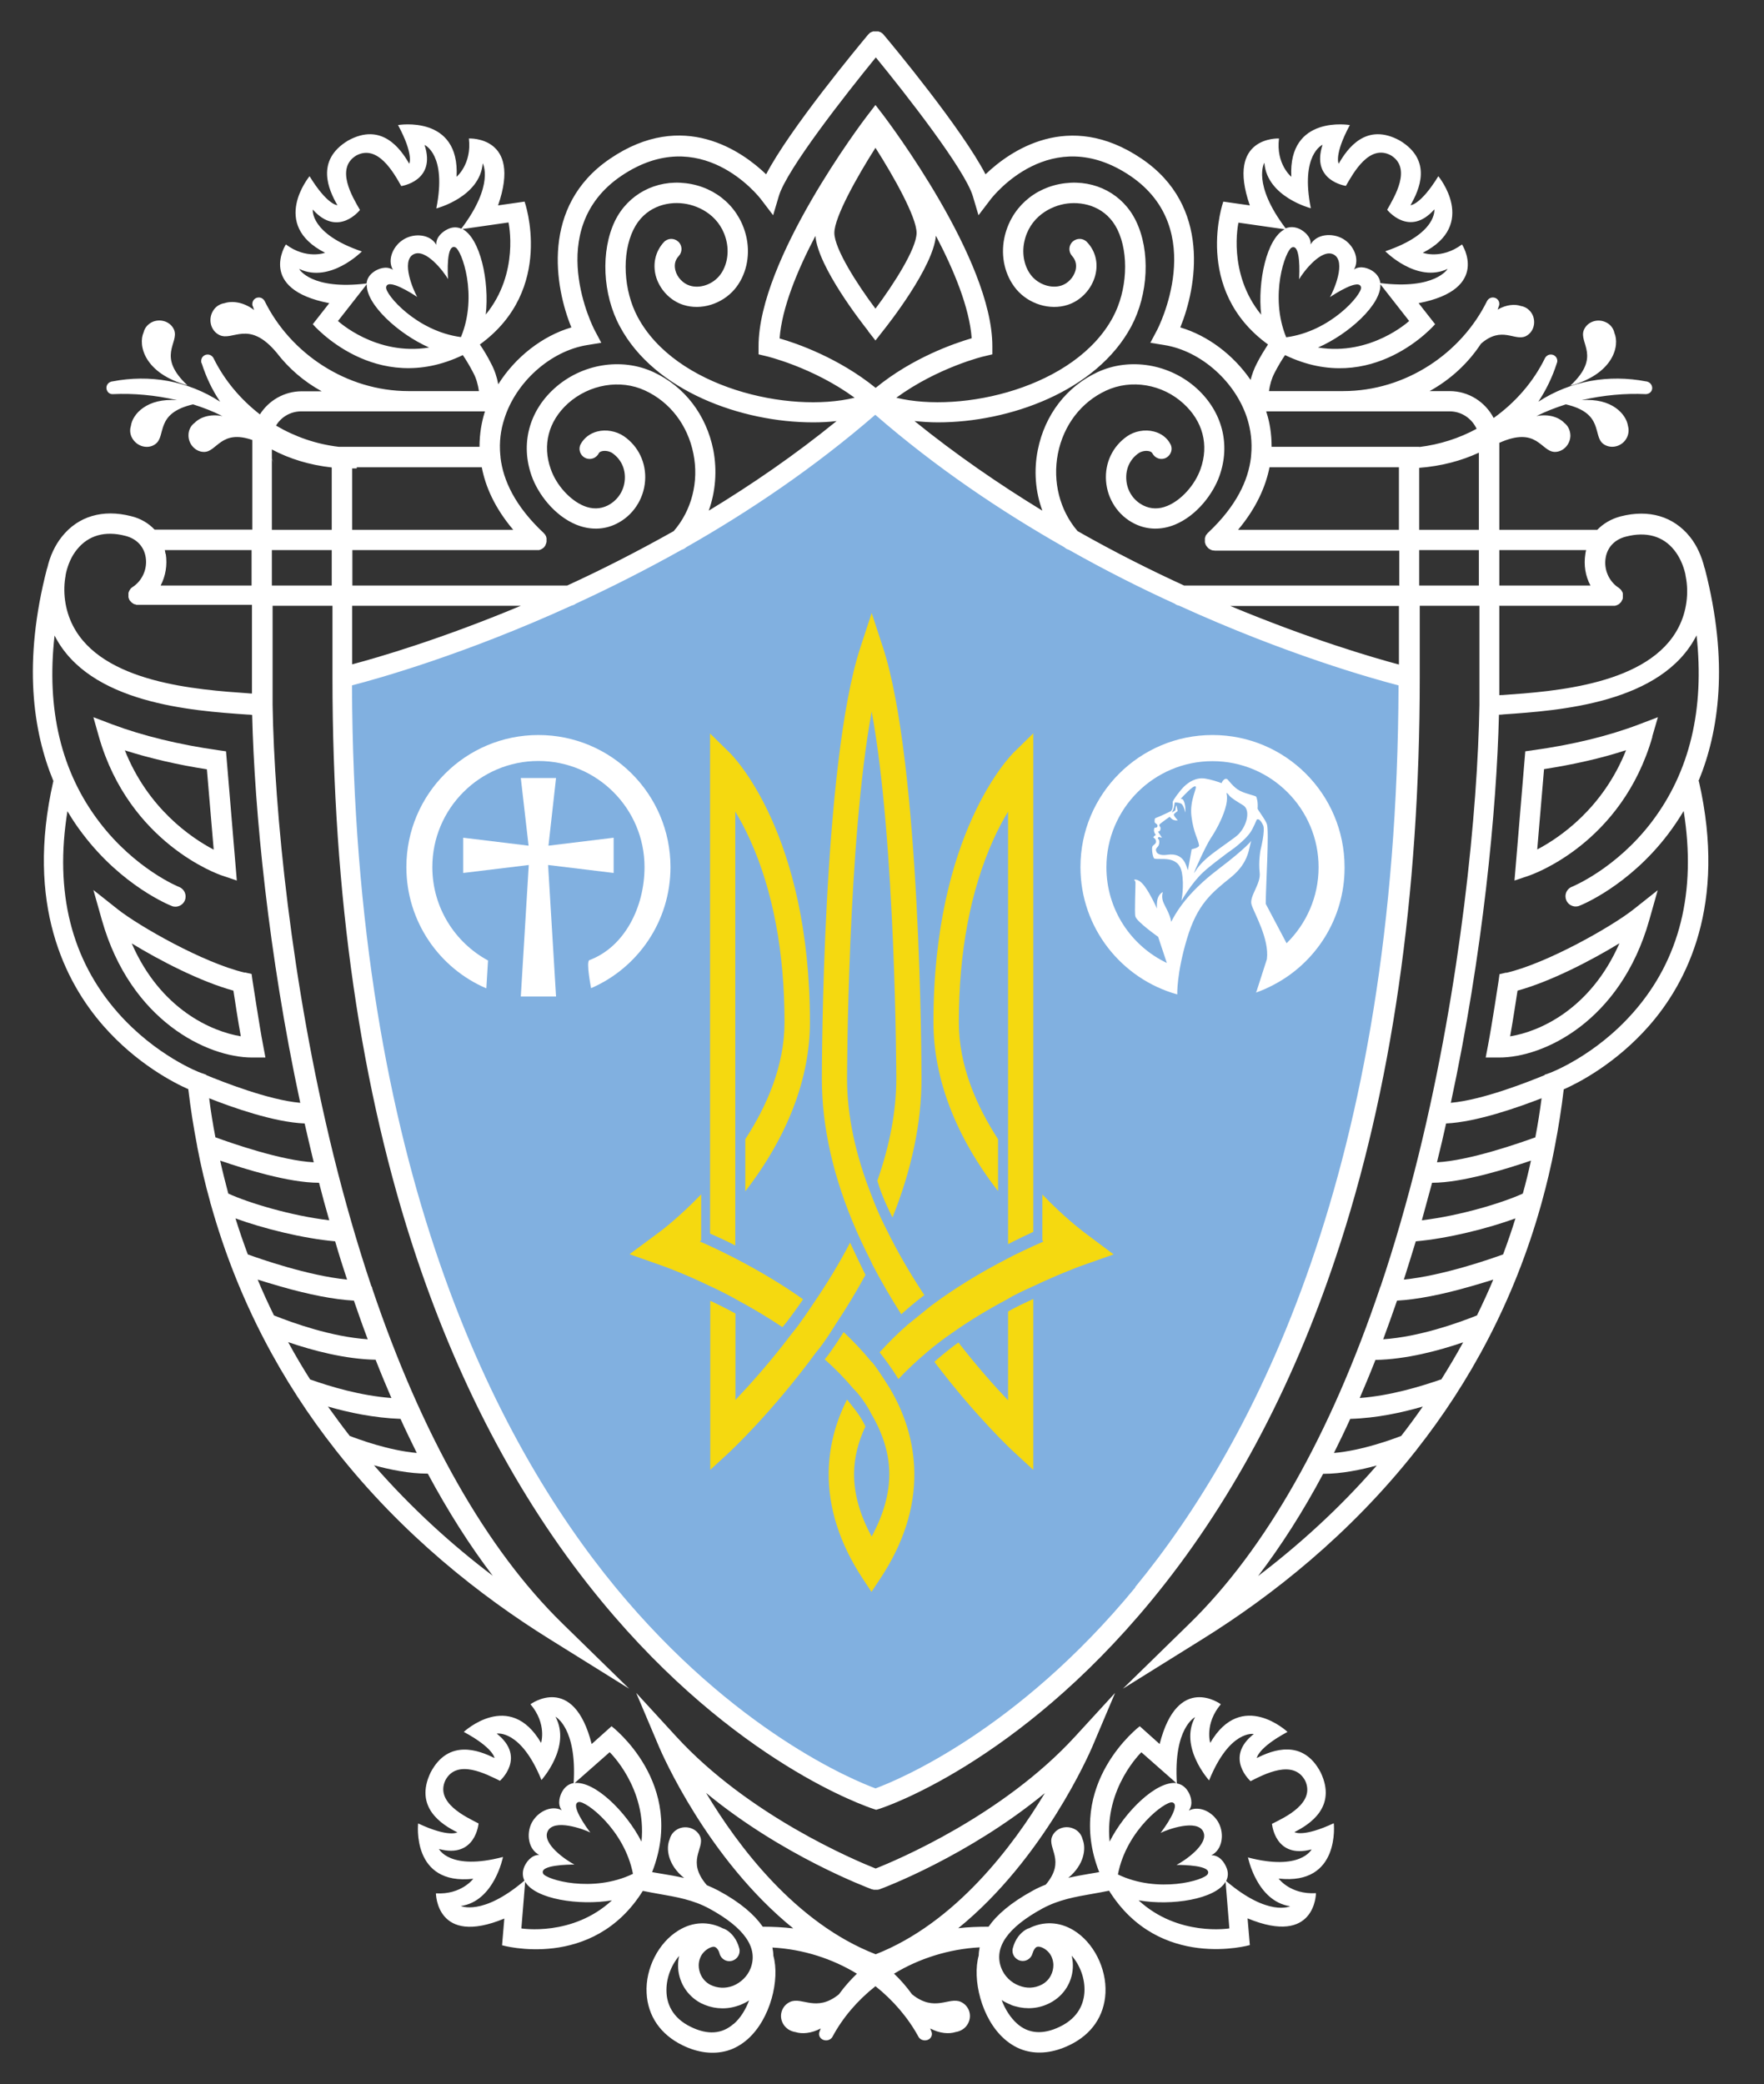
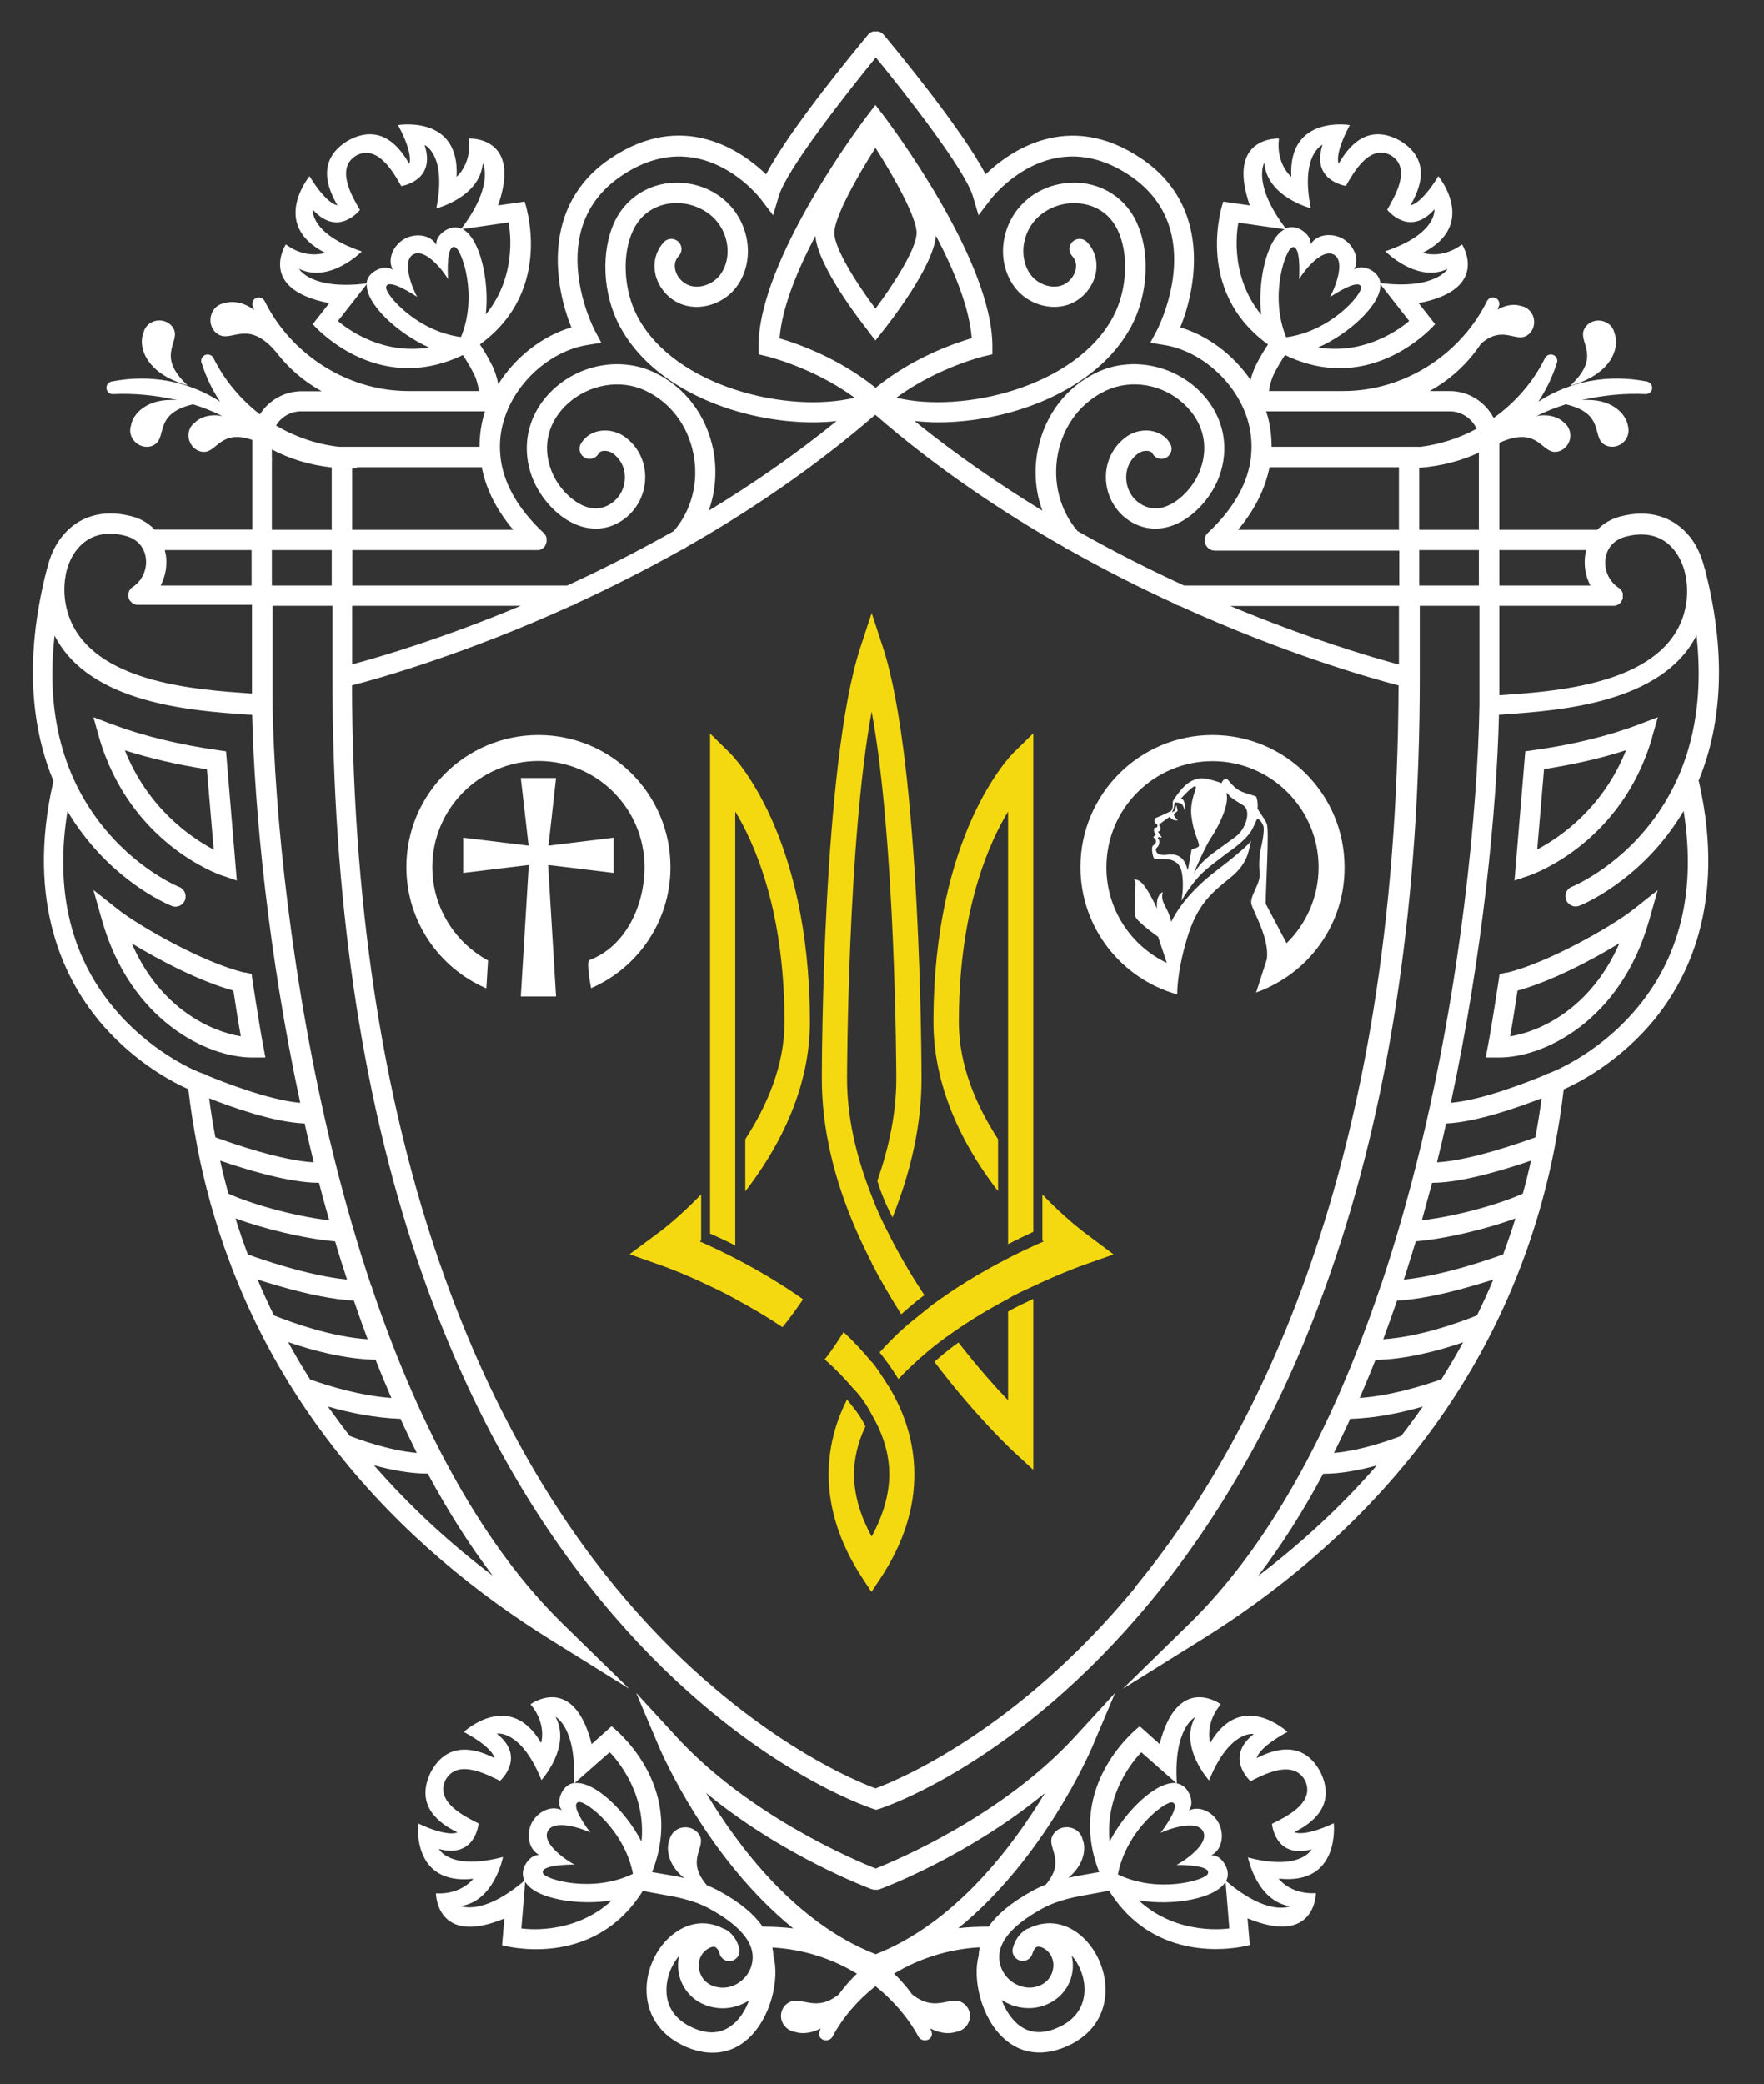
<svg xmlns="http://www.w3.org/2000/svg" id="Layer_1" data-name="Layer 1" viewBox="0 0 93.11 110">
  <rect x="0" y="0" width="93.11" height="110" fill="#333333" stroke="none" />
-   <path d="M60.02,84.1c-6.36,7.73-12.8,10.35-13.91,10.76-1.11-.41-7.54-3.03-13.91-10.76-6.4-7.77-14.02-22.45-14.1-48.25,1.38-.36,6.01-1.66,11.75-4.27.08-.02.16-.05.22-.1,1.81-.83,3.72-1.79,5.68-2.89.08-.02.16-.07.23-.13,3.38-1.92,6.86-4.26,10.12-7.09h0s0,0,0,0c3.26,2.83,6.75,5.17,10.12,7.09.07.06.15.11.23.13,1.95,1.1,3.87,2.06,5.68,2.89.06.05.14.09.22.1,5.74,2.61,10.37,3.91,11.75,4.27-.08,25.81-7.7,40.48-14.1,48.25" fill="#81b0e0" stroke-width="0" />
  <path d="M85.21,17.55c-.06-.25-.24-.47-.51-.57-.43-.17-.93.02-1.1.44-.28.69.95,1.39-.72,2.94,2.29-.63,2.63-2.12,2.33-2.8" fill="#fff" stroke-width="0" />
  <path d="M12.5,46.47l-.57-6.82-.42-.06c-2.05-.29-3.98-.76-5.58-1.36l-1-.38.29,1.03c1.61,5.62,6.31,7.27,6.51,7.33l.77.26ZM6.59,39.6c1.32.42,2.79.76,4.33,1l.36,4.24c-1.2-.63-3.47-2.18-4.69-5.24" fill="#fff" stroke-width="0" />
  <path d="M12.92,51.33c-2.18-.51-5.57-2.45-6.69-3.33l-1.3-1.03.45,1.59c1.51,5.32,5.57,7.25,7.93,7.25h.7s-.12-.64-.12-.64c-.21-1.08-.55-3.39-.56-3.41l-.05-.36-.35-.08ZM6.94,49.78c1.49.91,3.63,2.02,5.38,2.5.08.53.24,1.57.39,2.41-1.52-.25-4.24-1.41-5.76-4.91" fill="#fff" stroke-width="0" />
  <path d="M87.21,38.88l.3-1.03-1,.38c-1.6.61-3.53,1.08-5.58,1.36l-.42.06-.57,6.82.77-.26c.2-.07,4.9-1.71,6.51-7.33M81.5,40.59c1.54-.24,3.02-.57,4.33-1-1.22,3.06-3.49,4.61-4.69,5.24l.36-4.24Z" fill="#fff" stroke-width="0" />
  <path d="M79.5,51.33l-.35.08-.05.36s-.35,2.32-.56,3.41l-.12.63h.7c2.36.01,6.42-1.92,7.93-7.24l.45-1.59-1.3,1.03c-1.12.88-4.51,2.82-6.69,3.33M79.71,54.69c.15-.84.31-1.88.39-2.41,1.75-.48,3.89-1.59,5.38-2.5-1.53,3.5-4.25,4.67-5.76,4.91" fill="#fff" stroke-width="0" />
  <path d="M89.65,41.23c1.08-2.61,1.62-6.27.34-11.21,0-.02-.01-.03-.02-.05-.15-.61-.4-1.18-.77-1.64-.87-1.08-2.16-1.46-3.65-1.08-.5.13-.92.38-1.24.71h-5.17v-4.59c2.01-.9,2.19.47,2.93.48.44,0,.81-.39.82-.85,0-.29-.13-.54-.33-.69-.27-.28-.8-.48-1.46-.35.49-.25,1.02-.45,1.55-.62,2.03.47,1.4,1.66,1.98,2.09.36.26.88.17,1.16-.2.17-.23.21-.51.14-.75-.09-.62-.85-1.49-2.45-1.36,1.15-.27,2.33-.37,3.38-.32.13,0,.25-.06.31-.17.09-.16.02-.37-.15-.46-.04-.02-.09-.04-.13-.04-1.97-.38-3.98-.04-5.69,1.07.41-.62.74-1.3.97-2.02.02-.04.03-.09.03-.13,0-.19-.15-.34-.34-.34-.14,0-.25.08-.31.19-.61,1.25-1.56,2.34-2.71,3.16-.44-.84-1.31-1.42-2.33-1.42h-1.05c1.12-.62,2.04-1.48,2.71-2.5,1.11-.97,1.78-.11,2.37-.4.4-.2.55-.71.35-1.13-.13-.26-.36-.42-.61-.46-.31-.11-.77-.08-1.23.19.02-.06.04-.11.06-.17.02-.04.03-.09.03-.13,0-.19-.15-.34-.34-.34-.14,0-.25.08-.31.19-1.36,2.76-4.3,4.75-7.59,4.75h-3.92c.05-.34.14-.66.29-.95.18-.35.37-.67.56-.95,4.62,2.23,7.92-1.63,7.92-1.63l-.87-1.11c3.83-.74,2.29-3.1,2.29-3.1-1.09.81-2.07.44-2.07.44,2.94-1.49.82-4.04.82-4.04-.94,1.53-1.47,1.53-1.47,1.53.46-.8,1.18-2.36-.56-3.41-1.78-.98-2.77.42-3.23,1.22,0,0-.26-.46.59-2.04,0,0-3.26-.56-3.09,2.73,0,0-.82-.67-.65-2.02,0,0-2.82-.15-1.54,3.53l-1.4-.2s-1.64,4.64,2.36,7.54c-.2.31-.41.64-.6,1.02-.14.27-.24.55-.32.85-.9-1.31-2.25-2.34-3.71-2.77.86-2.1,1.66-6.41-2.05-8.91-3.86-2.61-6.98-.37-8.23.83-1.24-2.39-4.88-6.78-5.38-7.37,0,0,0,0,0,0,0,0,0,0,0,0,0-.01-.02-.02-.03-.03-.01-.01-.02-.03-.04-.04,0,0,0,0,0,0-.02-.01-.04-.02-.05-.04-.01,0-.02-.02-.04-.02-.02,0-.04-.02-.06-.02-.01,0-.03-.01-.04-.02-.02,0-.04,0-.05,0-.02,0-.03,0-.05,0-.02,0-.03,0-.05,0s-.03,0-.05,0c-.02,0-.03,0-.05,0-.02,0-.04,0-.05,0-.01,0-.03.01-.04.02-.02,0-.04.01-.06.02-.01,0-.02.02-.04.02-.02.01-.04.02-.05.04,0,0,0,0,0,0-.01.01-.03.03-.04.04,0,0-.02.02-.03.03,0,0,0,0,0,0,0,0,0,0,0,0-.5.6-4.14,4.98-5.38,7.37-1.25-1.2-4.37-3.45-8.23-.83-3.7,2.5-2.91,6.82-2.05,8.91-1.54.45-2.97,1.58-3.86,3-.07-.38-.19-.74-.37-1.08-.19-.38-.39-.71-.6-1.02,4-2.9,2.36-7.54,2.36-7.54l-1.4.2c1.28-3.68-1.54-3.53-1.54-3.53.16,1.35-.65,2.02-.65,2.02.18-3.29-3.09-2.73-3.09-2.73.85,1.58.59,2.04.59,2.04-.46-.8-1.46-2.2-3.23-1.22-1.74,1.05-1.02,2.61-.56,3.41,0,0-.53,0-1.47-1.53,0,0-2.12,2.55.82,4.04,0,0-.99.37-2.07-.44,0,0-1.54,2.36,2.29,3.1l-.87,1.11s3.3,3.85,7.92,1.63c.19.28.38.6.56.95.15.28.24.61.29.95h-3.72c-3.28,0-6.23-1.99-7.59-4.75-.06-.11-.17-.19-.31-.19-.19,0-.34.15-.34.34,0,.05,0,.09.03.13.02.06.04.13.06.19-.56-.43-1.17-.49-1.56-.36-.27.04-.52.21-.65.49-.21.44-.05.98.38,1.19.71.35,1.54-.84,3.02.93.63.82,1.43,1.52,2.38,2.04h-1.05c-.93,0-1.75.49-2.21,1.22-1.03-.8-1.88-1.81-2.45-2.97-.06-.11-.17-.19-.31-.19-.19,0-.34.15-.34.34,0,.05,0,.09.03.13.23.72.55,1.4.97,2.02-1.71-1.11-3.72-1.45-5.69-1.07-.04,0-.09.02-.13.04-.17.09-.23.29-.14.46.06.12.18.18.31.17,1.06-.05,2.23.05,3.38.32-1.59-.13-2.36.74-2.44,1.36-.08.24-.04.52.14.75.28.37.81.47,1.16.2.58-.43-.05-1.62,1.98-2.09.54.17,1.06.37,1.55.62-.66-.13-1.19.07-1.46.35-.21.15-.34.4-.33.69.01.46.38.85.82.85.69,0,.89-1.21,2.55-.63,0,.01,0,.02,0,.03v4.7h-5.16c-.32-.34-.74-.59-1.24-.71-1.49-.38-2.79,0-3.65,1.08-.37.46-.63,1.03-.77,1.64,0,.02-.01.03-.02.05-1.28,4.94-.74,8.6.34,11.21,0,.01,0,.02-.01.03-1.47,6.47.62,10.57,2.64,12.88,1.76,2.01,3.74,3.02,4.49,3.35.12,1.03.28,2.03.47,3.01,0,.02,0,.04.01.07.19.99.42,1.96.68,2.89,0,.04.02.07.03.11,1.44,5.14,3.8,9.42,6.57,12.94.02.03.04.06.07.09,3.47,4.4,7.57,7.63,11.25,9.92l4.19,2.61-3.53-3.45c-4-3.91-7.42-9.94-10.03-17.67,0-.05-.02-.09-.05-.13-.73-2.18-1.4-4.49-2-6.92-2.23-9.06-3.12-18.2-3.21-23.74v-.48s0,0,0,0v-4.76h3.16v3.78h0c0,11.51,1.49,21.8,4.43,30.59,2.36,7.05,5.65,13.17,9.78,18.17,7.06,8.55,14.04,10.85,14.33,10.95l.16.05.16-.05c.29-.09,7.27-2.4,14.33-10.95,4.13-5,7.42-11.11,9.77-18.17,2.94-8.79,4.43-19.09,4.43-30.59h0v-3.78h3.15v5.24h0c-.09,5.53-.98,14.68-3.21,23.74-.6,2.43-1.27,4.75-2,6.92-.02.04-.04.08-.05.13-2.61,7.72-6.02,13.75-10.03,17.67l-3.53,3.45,4.19-2.61c3.68-2.29,7.77-5.52,11.25-9.92.03-.03.05-.06.07-.09,2.77-3.52,5.13-7.8,6.57-12.94.01-.03.02-.07.03-.11.26-.94.49-1.9.68-2.89,0-.02,0-.04.01-.06.19-.98.35-1.98.47-3.01.75-.33,2.73-1.34,4.5-3.35,2.02-2.3,4.11-6.41,2.64-12.88,0-.01,0-.02-.01-.03M8.74,29.24c-.01-.07-.03-.14-.04-.21h4.58v1.87h-4.8c.26-.5.36-1.08.27-1.66M3.45,30.39s.02-.07.03-.11c0,0,0-.01,0-.02.11-.48.3-.92.59-1.27.6-.74,1.48-.99,2.55-.71.59.15.98.56,1.07,1.13.1.61-.18,1.24-.69,1.57,0,0,0,0,0,0-.02.01-.04.03-.05.04,0,0-.02.01-.03.02-.02.02-.03.03-.04.05,0,0-.02.02-.02.03-.04.05-.06.11-.08.17,0,0,0,0,0,.01,0,.02,0,.04,0,.06,0,.02,0,.03,0,.05,0,0,0,0,0,0,0,.02,0,.03,0,.05,0,.02,0,.03,0,.05,0,.02,0,.04.02.06,0,.02,0,.03.01.04,0,.02.02.04.03.06,0,.01.01.02.02.03,0,0,0,0,0,0,.01.02.02.03.04.04.01.01.02.03.03.04,0,0,.02.02.03.02.02.02.03.03.05.04,0,0,.02.01.03.02.02.01.04.02.06.03.01,0,.03,0,.05.01.02,0,.04.01.05.02.01,0,.03,0,.04,0,.02,0,.04,0,.06,0,0,0,0,0,0,0h6v4.68c-.06,0-.11,0-.17-.01-2.71-.19-7.75-.54-9.29-3.59-.42-.83-.54-1.8-.37-2.66M22.58,77.77c1.07,1.99,2.21,3.79,3.43,5.39-2.13-1.61-4.28-3.55-6.27-5.83.84.23,1.86.44,2.82.44h.01M22.01,76.68c-1.49-.13-3.08-.72-3.55-.9-.39-.5-.77-1.02-1.15-1.55,1.11.32,2.44.6,3.83.65.28.62.57,1.21.86,1.8M19.83,71.77c.27.69.55,1.36.83,2.01-1.66-.13-3.21-.6-4.29-.98-.4-.63-.79-1.29-1.16-1.97,1.31.45,3.02.9,4.63.93M19.41,70.68c-1.91-.13-3.95-.86-4.95-1.26-.3-.61-.59-1.24-.86-1.89.32.1.71.22,1.2.36,1.53.44,2.83.69,3.88.75.24.7.48,1.38.73,2.04M17.69,65.51c.2.69.41,1.36.63,2.02-2.07-.21-4.61-1.1-5.24-1.33-.23-.62-.45-1.25-.65-1.9,1.45.53,3.56,1.06,5.26,1.21M16.84,62.42c.17.67.35,1.33.54,1.98-2.02-.24-4.26-.92-5.33-1.41-.15-.57-.3-1.15-.43-1.74,1.28.44,3.62,1.17,5.21,1.17h.01M16.53,61.21s.02.09.03.13c-1.71-.09-4.34-1.01-5.19-1.32-.13-.67-.24-1.36-.33-2.06,1.21.48,3.44,1.27,5.04,1.33.15.64.29,1.28.45,1.92M15.84,58.2c-1.68-.15-4.12-1.12-4.95-1.46v-.02s-.31-.11-.31-.11c-.02,0-2.36-.89-4.37-3.18-2.45-2.79-3.34-6.36-2.65-10.62.27.46.55.87.83,1.23,2.07,2.72,4.56,3.73,4.67,3.77.06.03.13.04.2.04.21,0,.42-.13.5-.34.11-.28-.03-.59-.3-.7-.02,0-2.32-.94-4.21-3.42-2.02-2.64-2.81-5.95-2.37-9.85,1.82,3.59,7.25,3.97,10.17,4.17.09,0,.18.01.26.02.12,5,.85,12.62,2.54,20.48M79.13,29.03h4.59c-.02.07-.03.14-.04.21-.09.58,0,1.16.27,1.66h-4.81v-1.87ZM79.13,31.97h6.01s0,0,0,0c.02,0,.04,0,.06,0,.01,0,.03,0,.04,0,.02,0,.04-.01.06-.02.01,0,.03,0,.04-.01.03-.01.05-.02.07-.04,0,0,.01,0,.02,0,.02-.02.04-.03.06-.05,0,0,.01-.01.02-.02.01-.01.02-.03.04-.04.01-.01.02-.02.03-.04,0,0,0,0,0,0,0-.01.01-.02.02-.04,0-.02.02-.03.03-.05,0-.02.01-.03.02-.05,0-.02.01-.04.01-.05,0-.02,0-.04,0-.06,0-.01,0-.03,0-.04,0,0,0,0,0,0,0-.02,0-.04,0-.05,0-.02,0-.04,0-.05,0-.01,0-.02,0-.03,0-.02-.01-.05-.02-.07,0,0,0-.02-.01-.02-.01-.02-.02-.04-.04-.07,0-.01-.02-.02-.03-.04-.01-.02-.02-.03-.04-.04,0,0-.02-.02-.03-.03-.02-.01-.03-.03-.05-.04,0,0,0,0,0,0-.51-.33-.79-.96-.69-1.57.09-.57.48-.98,1.07-1.13,1.07-.28,1.96-.03,2.55.71.28.35.48.79.59,1.27,0,0,0,.01,0,.02,0,.04.02.07.02.11.17.86.05,1.84-.37,2.66-1.54,3.05-6.58,3.4-9.29,3.59-.06,0-.12,0-.18.01v-4.68ZM68.19,13.06c.47-.2.4,1.39.38,1.68.21-.37,1.19-1.67,1.84-1.3.65.37,0,1.88-.21,2.24.24-.16,1.57-1.02,1.64-.51.05.37-1.6,2.32-3.95,2.63-.9-2.19-.04-4.6.3-4.74M69.57,18.34c1.61-.7,3.35-2.27,3.29-3.34l1.52,1.94s-2.01,1.86-4.81,1.4M66.74,8.61c.15,1.79,2.45,2.38,2.45,2.38-.57-2.85.62-3.35.62-3.35-.63,1.91,1.23,2.17,1.23,2.17.4-.69,1.24-2.23,2.38-1.61,1.11.68.19,2.18-.2,2.87,0,0,1.16,1.48,2.49-.02,0,0,.17,1.28-2.59,2.21,0,0,1.67,1.7,3.29.93,0,0-.64,1.11-3.55.75-.03-.24-.15-.46-.4-.63-.19-.13-.63-.33-.99-.09.32-.56-.03-1.3-.59-1.62-.56-.32-1.38-.26-1.7.3.03-.43-.37-.71-.57-.81-.27-.13-.52-.13-.75-.04-1.77-2.34-1.13-3.45-1.13-3.45M66.57,16.61c-1.8-2.2-1.2-4.86-1.2-4.86l2.44.35c-.95.48-1.44,2.77-1.24,4.52M27.08,27.96h-8.49v-3.24c.08,0,.16,0,.24,0v-.06h6.6c.19,1,.67,2.13,1.66,3.3M15.81,14.2c1.62.76,3.29-.93,3.29-.93-2.75-.93-2.59-2.21-2.59-2.21,1.34,1.5,2.49.02,2.49.02-.4-.69-1.31-2.19-.2-2.87,1.14-.62,1.99.92,2.38,1.61,0,0,1.86-.26,1.23-2.17,0,0,1.19.5.62,3.35,0,0,2.3-.59,2.45-2.38,0,0,.64,1.11-1.13,3.45-.23-.1-.48-.1-.75.04-.2.1-.6.38-.57.81-.32-.56-1.14-.63-1.7-.3-.56.32-.91,1.07-.59,1.62-.36-.24-.8-.04-.99.09-.25.17-.38.38-.4.63-2.91.36-3.55-.75-3.55-.75M17.84,16.94l1.52-1.94c-.05,1.06,1.68,2.63,3.29,3.34-2.81.46-4.81-1.4-4.81-1.4M24.33,17.79c-2.35-.31-4-2.26-3.95-2.63.07-.51,1.4.35,1.64.51-.21-.37-.85-1.87-.21-2.24.65-.37,1.63.93,1.84,1.3-.02-.29-.1-1.87.38-1.68.34.14,1.21,2.55.3,4.74M24.4,12.09l2.44-.35s.6,2.66-1.2,4.86c.2-1.75-.29-4.03-1.24-4.52M17.51,30.9h-3.16v-1.87h3.16v1.87ZM17.51,27.96h-3.16v-3.72c.07.11.14.23.2.35-.07-.13-.13-.25-.2-.37v-.5c.92.49,1.98.82,3.16.95v3.3ZM14.57,22.46c.27-.45.76-.75,1.33-.75h9.7s-.02.06-.03.09c-.14.46-.26,1.07-.26,1.78h-7.43c-1.19-.14-2.31-.53-3.31-1.12M18.59,31.97h8.9c-4.21,1.76-7.54,2.73-8.9,3.09v-3.09ZM59.93,83.77c-6.28,7.63-12.63,10.21-13.72,10.61-1.09-.4-7.44-2.99-13.72-10.61-6.31-7.67-13.82-22.14-13.91-47.6,1.36-.35,5.93-1.63,11.59-4.21.08-.02.16-.05.22-.1,1.78-.82,3.67-1.77,5.6-2.85.08-.02.16-.07.23-.13,3.33-1.89,6.77-4.21,9.98-6.99h0s0,0,0,0c3.21,2.79,6.65,5.1,9.98,6.99.07.06.14.11.23.13,1.93,1.09,3.82,2.04,5.6,2.85.06.05.14.09.22.1,5.66,2.58,10.23,3.86,11.59,4.21-.08,25.46-7.6,39.93-13.91,47.6M45.81,17.46l.4.51.4-.51c.28-.35,2.65-3.36,2.79-5.02.96,1.83,1.77,3.8,1.89,5.41-.92.27-3.13,1.03-5.07,2.62h0s0,0,0,0c-1.95-1.58-4.16-2.35-5.07-2.61.12-1.61.93-3.58,1.89-5.41.14,1.66,2.51,4.67,2.79,5.02M44.04,12.29c0-.83,1.2-2.97,2.17-4.49.97,1.52,2.17,3.66,2.17,4.49s-1.2,2.7-2.17,4c-.97-1.29-2.17-3.17-2.17-4M73.84,35.07c-1.35-.36-4.68-1.33-8.9-3.09h8.9v3.09ZM73.84,30.9h-11.34c-1.79-.82-3.68-1.77-5.62-2.87-.94-1.09-1.33-2.61-1.04-4.09.3-1.51,1.23-2.72,2.55-3.33,1.32-.61,2.96-.34,4.08.69,1.02.93,1.35,2.18.9,3.45-.3.85-1.02,1.65-1.76,1.95-.44.18-.86.17-1.25-.02-.53-.26-.87-.77-.91-1.37-.04-.57.2-1.09.66-1.4.15-.1.37-.14.54-.1.09.02.15.06.18.12.14.26.46.37.72.23.26-.14.37-.46.23-.72-.17-.33-.48-.57-.88-.67-.47-.12-1.01-.02-1.4.25-.77.53-1.19,1.41-1.12,2.36.07.97.65,1.84,1.51,2.26.67.33,1.4.34,2.12.05,1.17-.48,2.03-1.64,2.36-2.58.59-1.67.14-3.38-1.19-4.6-1.44-1.31-3.55-1.66-5.25-.87-1.63.76-2.78,2.25-3.15,4.1-.22,1.09-.13,2.21.24,3.21-2.26-1.38-4.55-2.95-6.75-4.73.4.04.81.07,1.24.07,3.76,0,8.37-1.64,10.2-5.06.91-1.7,1.02-3.99.25-5.57-.68-1.41-2.15-2.19-3.75-1.99-1.63.2-2.88,1.34-3.2,2.9-.2.98.04,1.98.63,2.69.66.79,1.78,1.13,2.71.83.7-.22,1.27-.83,1.46-1.55.17-.64.02-1.29-.43-1.76-.2-.22-.54-.23-.76-.03s-.23.54-.03.76c.24.26.23.56.18.76-.1.37-.4.69-.75.8-.52.17-1.18-.05-1.56-.5-.38-.45-.53-1.13-.4-1.78.27-1.34,1.4-1.94,2.28-2.05.9-.11,2.07.19,2.65,1.39.61,1.27.51,3.2-.24,4.6-1.99,3.73-7.98,5.1-11.44,4.26,2.19-1.6,4.62-2.19,4.65-2.19l.42-.1v-.43c0-4.59-5.51-11.86-5.74-12.17l-.43-.56-.43.56c-.24.31-5.74,7.58-5.74,12.17v.43l.42.1s2.45.58,4.65,2.19c-3.46.84-9.45-.52-11.45-4.26-.75-1.4-.85-3.33-.23-4.6.58-1.2,1.75-1.51,2.65-1.39.88.11,2.01.71,2.28,2.05.13.65-.02,1.33-.4,1.78-.39.46-1.04.67-1.56.5-.35-.11-.66-.44-.75-.8-.05-.2-.07-.5.18-.76.2-.22.19-.56-.03-.76-.22-.2-.56-.19-.76.03-.44.48-.59,1.12-.43,1.76.19.72.76,1.33,1.46,1.55.93.3,2.04-.04,2.71-.83.59-.7.83-1.71.63-2.69-.32-1.56-1.57-2.7-3.2-2.9-1.59-.2-3.06.58-3.75,1.99-.76,1.58-.66,3.87.26,5.57,1.83,3.42,6.44,5.06,10.2,5.06.43,0,.84-.02,1.24-.07-2.2,1.79-4.49,3.36-6.75,4.73.36-1,.45-2.12.24-3.21-.37-1.84-1.51-3.34-3.15-4.1-1.7-.79-3.81-.44-5.25.87-1.33,1.21-1.78,2.93-1.19,4.6.33.94,1.19,2.1,2.36,2.58.72.29,1.46.28,2.12-.05.86-.42,1.44-1.29,1.51-2.26.07-.95-.35-1.83-1.12-2.36-.4-.27-.94-.37-1.4-.25-.39.1-.7.34-.88.67-.14.26-.03.59.23.72.26.14.59.03.72-.23.03-.06.09-.1.18-.12.17-.04.39,0,.54.1.46.32.7.83.66,1.4-.04.6-.39,1.11-.91,1.37-.39.19-.81.2-1.25.02-.73-.3-1.46-1.1-1.75-1.95-.45-1.26-.12-2.52.9-3.45,1.13-1.02,2.77-1.3,4.08-.69,1.32.61,2.25,1.83,2.55,3.33.3,1.48-.09,3-1.04,4.09-1.94,1.09-3.83,2.05-5.62,2.87h-11.34v-1.87h9.74s0,0,0,0c.03,0,.07,0,.1,0,.04,0,.07-.02.1-.03,0,0,.02,0,.02-.01.02-.01.05-.02.07-.04,0,0,.02-.01.03-.02.02-.02.04-.03.06-.05,0,0,0,0,0,0,0,0,.01-.02.02-.03.01-.02.03-.03.04-.05,0-.01.02-.03.02-.05,0-.02.02-.03.02-.05,0-.02.01-.04.02-.05,0-.02,0-.03.01-.05,0-.02,0-.04,0-.06,0-.01,0-.02,0-.03,0,0,0,0,0,0,0-.02,0-.04,0-.07,0-.01,0-.03,0-.04,0-.02-.01-.04-.02-.06,0-.01,0-.03-.01-.04,0-.02-.02-.04-.03-.05,0-.01-.01-.02-.02-.04-.01-.02-.02-.03-.04-.04-.01-.01-.02-.03-.03-.04,0,0,0,0,0,0-1.53-1.43-2.14-2.8-2.28-3.98,0-.04,0-.08-.01-.12-.07-.72.03-1.36.2-1.89.6-1.97,2.45-3.62,4.39-3.93l.74-.12-.35-.66c-.03-.05-2.77-5.32,1.41-8.15,4.18-2.82,7.24,1.07,7.37,1.24l.64.84.3-1.01c.41-1.4,3.53-5.37,5.12-7.32,1.59,1.94,4.7,5.92,5.12,7.32l.3,1.01.64-.84c.13-.17,3.19-4.06,7.37-1.24,4.18,2.83,1.44,8.1,1.41,8.15l-.35.66.74.12c1.94.31,3.79,1.96,4.39,3.93.16.53.26,1.17.19,1.89,0,.04-.01.08-.01.12-.14,1.18-.75,2.55-2.28,3.98,0,0,0,0,0,0-.01.01-.02.02-.03.04-.01.02-.03.03-.04.04,0,.01-.01.02-.02.03-.01.02-.02.04-.03.06,0,.01,0,.02-.01.04,0,.02-.02.04-.02.06,0,.01,0,.02,0,.04,0,.02,0,.05,0,.07,0,0,0,0,0,0,0,.01,0,.02,0,.03,0,.02,0,.04,0,.07,0,.02,0,.03.01.04,0,.02.01.04.02.06,0,.02.01.03.02.05,0,.02.02.03.03.05.01.02.02.03.04.05,0,0,.01.02.02.03,0,0,0,0,0,0,.02.02.04.03.05.05,0,0,.02.02.03.02.02.01.04.02.07.04,0,0,.02.01.03.02.03.01.07.02.1.03.03,0,.07,0,.1.01h9.74v1.87ZM73.84,27.96h-8.49c.98-1.17,1.46-2.3,1.66-3.3h6.83v3.3ZM74.91,23.58h-7.79c0-.71-.11-1.32-.26-1.78,0-.03-.02-.06-.03-.09h9.69c.63,0,1.17.38,1.42.92-.92.5-1.95.83-3.02.96M78.06,23.89v4.07h-3.15v-3.27c1.17-.09,2.22-.37,3.15-.8M74.91,29.03h3.15v1.87h-3.15v-1.87ZM66.41,83.17c1.22-1.6,2.37-3.4,3.43-5.39h.01c.96,0,1.98-.21,2.82-.44-1.99,2.29-4.14,4.22-6.27,5.84M73.96,75.78c-.47.18-2.06.77-3.55.9.29-.59.58-1.18.86-1.8,1.4-.04,2.72-.33,3.83-.65-.37.53-.75,1.05-1.14,1.55M76.06,72.8c-1.08.37-2.63.85-4.29.98.28-.65.56-1.32.83-2.01,1.61-.03,3.32-.48,4.63-.93-.37.68-.76,1.33-1.16,1.97M77.96,69.42c-1,.4-3.04,1.13-4.95,1.26.25-.67.49-1.35.73-2.04,1.05-.06,2.35-.31,3.88-.75.49-.14.88-.26,1.2-.36-.27.65-.56,1.27-.86,1.89M79.34,66.2c-.63.23-3.17,1.12-5.24,1.33.21-.66.42-1.33.63-2.02,1.71-.15,3.81-.68,5.26-1.21-.2.65-.42,1.28-.65,1.9M80.38,62.99c-1.07.49-3.31,1.17-5.33,1.41.18-.65.36-1.31.54-1.98h.01c1.59,0,3.92-.73,5.21-1.17-.13.59-.27,1.17-.43,1.74M81.05,60.02c-.86.31-3.49,1.23-5.2,1.32.01-.04.02-.09.03-.13.16-.64.31-1.28.45-1.92,1.6-.07,3.83-.86,5.04-1.33-.09.7-.2,1.39-.33,2.06M86.21,53.43c-2.01,2.29-4.35,3.17-4.37,3.18l-.31.11v.02c-.83.34-3.26,1.31-4.95,1.46,1.69-7.86,2.42-15.48,2.54-20.48.09,0,.17-.01.26-.02,2.92-.2,8.35-.58,10.17-4.17.43,3.9-.36,7.21-2.37,9.85-1.89,2.48-4.19,3.41-4.21,3.42-.28.11-.41.42-.3.7.08.21.29.34.5.34.07,0,.13-.01.2-.04.11-.04,2.6-1.05,4.67-3.77.28-.37.56-.78.83-1.23.68,4.26-.2,7.83-2.65,10.62" fill="#fff" stroke-width="0" />
  <path d="M68.3,96.7c.82-.41,2.28-1.33,1.41-3.16-.94-1.8-2.55-1.18-3.37-.76,0,0,.04-.53,1.62-1.38,0,0-2.42-2.27-4.08.58,0,0-.31-1.01.56-2.04,0,0-2.27-1.68-3.23,2.1l-1.05-.94s-3.98,3.02-2.14,7.7c-.18.03-.35.06-.53.09-.36.06-.73.13-1.1.21.85-.7.95-1.56.75-2.04-.06-.25-.24-.47-.51-.57-.43-.17-.93.02-1.1.44-.25.63.74,1.26-.33,2.53-.23.09-.46.19-.69.32-1.17.64-1.9,1.28-2.33,1.9-.55,0-1.09.02-1.6.08,4.52-3.67,6.93-9.25,7.06-9.54l1.22-2.88-2.11,2.3c-3.83,4.18-9.44,6.54-10.53,6.97-1.08-.43-6.7-2.79-10.53-6.97l-2.11-2.3,1.22,2.88c.13.3,2.54,5.88,7.07,9.55-.51-.06-1.05-.09-1.61-.09-.43-.62-1.16-1.27-2.33-1.9-.21-.11-.42-.21-.62-.29-1.11-1.29-.1-1.93-.35-2.56-.17-.41-.67-.6-1.1-.44-.27.11-.45.32-.51.57-.21.48-.11,1.35.76,2.05-.39-.09-.78-.16-1.16-.22-.18-.03-.36-.06-.53-.09,1.84-4.68-2.14-7.7-2.14-7.7l-1.05.94c-.96-3.78-3.23-2.1-3.23-2.1.88,1.04.56,2.04.56,2.04-1.66-2.84-4.08-.58-4.08-.58,1.58.85,1.62,1.38,1.62,1.38-.82-.41-2.43-1.03-3.37.76-.88,1.83.58,2.75,1.41,3.16,0,0-.45.29-2.07-.47,0,0-.37,3.29,2.91,2.92,0,0-.62.85-1.97.77,0,0,.01,2.82,3.61,1.33l-.12,1.41s4.78,1.37,7.43-2.87c.29.06.58.11.85.16.92.16,1.8.31,2.65.77,1.86,1.01,2.6,2.07,2.19,3.15-.16.42-.51.76-.93.93-.4.15-.82.13-1.19-.05-.46-.24-.62-.69-.62-1.03,0-.19.06-.66.57-.92.09-.04.21-.09.31-.04,0,0,0,0,0,0,.09.05.18.17.22.34.08.29.37.46.66.38.28-.08.46-.37.38-.66-.12-.45-.37-.79-.71-.99,0,0,0,0,0,0,0,0-.02,0-.03-.01-.03-.02-.06-.03-.08-.04,0,0-.01,0-.02,0-.77-.4-1.61-.37-2.37.1-1.05.64-1.75,2-1.68,3.3.06,1.21.73,2.19,1.9,2.76.82.4,1.62.49,2.34.29.39-.11.76-.32,1.09-.61,1.22-1.08,1.71-3.17,1.36-4.41,0-.14-.02-.28-.05-.43,1.63.09,3.16.59,4.46,1.38-.35.34-.67.7-.95,1.09-1.2.97-1.94.11-2.58.4-.43.2-.6.71-.38,1.13.14.26.39.42.66.46.34.11.84.08,1.34-.19-.02.05-.04.11-.06.16-.02.04-.03.09-.03.13,0,.19.17.34.37.34.15,0,.28-.08.34-.19.54-1.01,1.32-1.92,2.27-2.67.94.75,1.72,1.66,2.27,2.67.06.11.19.19.34.19.21,0,.37-.15.37-.34,0-.05-.01-.09-.03-.13-.02-.06-.04-.11-.06-.16.5.27,1,.3,1.34.19.27-.04.53-.2.66-.46.22-.42.05-.93-.38-1.13-.64-.29-1.37.57-2.58-.4-.28-.39-.6-.76-.95-1.09,1.32-.8,2.88-1.3,4.52-1.39-.03.15-.05.29-.05.43-.35,1.23.13,3.33,1.36,4.41.33.29.7.5,1.09.61.71.2,1.51.11,2.34-.29,1.17-.56,1.84-1.54,1.9-2.76.06-1.3-.63-2.66-1.68-3.3-.76-.46-1.6-.49-2.37-.1,0,0-.01,0-.02,0-.03.01-.06.03-.08.04,0,0-.02,0-.03.01,0,0,0,0,0,0-.34.2-.59.54-.71.99-.08.29.1.58.38.66.29.08.58-.09.66-.38.05-.17.13-.3.22-.34,0,0,0,0,0,0,.1-.04.22,0,.31.04.51.25.57.73.57.92,0,.34-.16.79-.62,1.03-.37.19-.79.21-1.19.05-.43-.16-.78-.51-.94-.93-.41-1.08.33-2.14,2.19-3.15.86-.46,1.73-.61,2.65-.77.28-.05.56-.1.85-.16,2.65,4.24,7.43,2.87,7.43,2.87l-.12-1.41c3.6,1.49,3.61-1.33,3.61-1.33-1.36.08-1.97-.77-1.97-.77,3.28.37,2.91-2.92,2.91-2.92-1.63.76-2.07.47-2.07.47M24.32,100.59c1.77-.25,2.23-2.59,2.23-2.59-2.81.74-3.38-.42-3.38-.42,1.94.52,2.09-1.35,2.09-1.35-.71-.36-2.3-1.11-1.75-2.28.61-1.15,2.16-.32,2.88.03,0,0,1.41-1.24-.17-2.49,0,0,1.27-.24,2.36,2.45,0,0,1.59-1.76.74-3.34,0,0,1.14.58.96,3.5-.24.04-.45.18-.6.44-.11.19-.29.65-.03.99-.58-.29-1.3.11-1.59.68-.29.58-.17,1.39.4,1.68-.43,0-.69.41-.78.61-.12.28-.1.53,0,.75-2.23,1.9-3.38,1.33-3.38,1.33M27.52,101.77l.2-2.46c.54.92,2.85,1.27,4.58.98-2.09,1.93-4.79,1.48-4.79,1.48M28.67,98.88c-.23-.46,1.36-.48,1.65-.48-.38-.19-1.74-1.09-1.41-1.76.33-.67,1.87-.12,2.25.07-.18-.23-1.11-1.51-.61-1.61.37-.07,2.41,1.46,2.86,3.79-2.13,1.03-4.59.31-4.75-.02M33.86,97.19c-.8-1.57-2.47-3.21-3.53-3.09l1.85-1.63s1.97,1.89,1.68,4.72M38.72,106.81c-.61.54-1.37.59-2.25.16-1.02-.49-1.27-1.27-1.29-1.84-.03-.68.23-1.4.67-1.91-.04.16-.06.33-.06.5,0,.84.46,1.6,1.2,1.99.57.29,1.22.36,1.84.18.07-.02.15-.05.22-.07.17-.07.34-.15.49-.25-.18.48-.45.93-.82,1.25M46.21,103.13c-4.22-1.64-7.27-5.72-8.94-8.51,4.04,3.33,8.53,5,8.76,5.09,0,0,.02,0,.02,0,.02,0,.04.01.06.02.02,0,.03,0,.04,0,.02,0,.04,0,.06,0,.02,0,.03,0,.05,0,.02,0,.04,0,.05,0,.02,0,.04,0,.05-.01,0,0,.02,0,.03,0,.23-.08,4.71-1.76,8.76-5.09-1.67,2.78-4.72,6.86-8.94,8.51M53.37,105.81c.07.03.15.05.22.07.62.18,1.27.12,1.84-.18.75-.39,1.21-1.15,1.2-1.99,0-.17-.03-.34-.06-.5.44.5.71,1.23.67,1.91-.03.57-.28,1.35-1.3,1.84-.89.43-1.65.37-2.25-.16-.36-.32-.64-.77-.82-1.25.15.1.32.18.49.25M60.24,92.47l1.85,1.63c-1.06-.12-2.73,1.52-3.52,3.09-.29-2.83,1.68-4.72,1.68-4.72M59.01,98.91c.45-2.33,2.49-3.86,2.86-3.79.5.1-.43,1.38-.61,1.61.38-.19,1.92-.74,2.25-.07.33.67-1.03,1.57-1.41,1.76.29,0,1.88.01,1.65.48-.16.33-2.62,1.05-4.75.02M60.11,100.29c1.73.3,4.04-.06,4.58-.98l.2,2.46s-2.7.45-4.79-1.48M65.87,98.01s.46,2.33,2.23,2.59c0,0-1.15.57-3.38-1.33.11-.22.13-.47,0-.75-.09-.21-.34-.62-.78-.61.58-.29.69-1.1.4-1.68-.29-.58-1.01-.97-1.59-.68.26-.34.09-.8-.03-.99-.15-.26-.36-.4-.6-.44-.19-2.93.96-3.5.96-3.5-.86,1.57.74,3.34.74,3.34,1.09-2.69,2.36-2.45,2.36-2.45-1.58,1.24-.17,2.49-.17,2.49.71-.36,2.26-1.18,2.88-.03.55,1.18-1.04,1.93-1.75,2.28,0,0,.15,1.87,2.09,1.35,0,0-.57,1.16-3.38.42" fill="#fff" stroke-width="0" />
  <path d="M9.91,20.35c-1.67-1.55-.44-2.24-.72-2.94-.17-.41-.66-.6-1.1-.44-.27.11-.45.32-.51.57-.3.68.03,2.17,2.33,2.8" fill="#fff" stroke-width="0" />
  <polygon points="47.9 69.89 47.91 69.91 47.9 69.89 47.9 69.89" fill="#fff" stroke-width="0" />
  <polygon points="44.12 69.89 44.12 69.89 44.1 69.88 44.12 69.89" fill="#fff" stroke-width="0" />
  <path d="M52.68,60.12c-1.13-1.74-2.07-3.87-2.07-6.17,0-3.7.61-6.93,1.81-9.61.27-.6.54-1.1.79-1.51v22.83s.3-.17,1.33-.65v-26.31l-1.03,1.01c-.17.17-4.24,4.27-4.24,14.23,0,2.97,1.17,6.03,3.41,8.92v-2.75Z" fill="#f5d910" stroke-width="0" />
  <path d="M53.2,73.89c-.67-.7-1.61-1.75-2.61-3.04-.6.42-1.1.87-1.27,1.02,2.17,2.87,4.11,4.68,4.2,4.76l1.02.94v-9.02c-1.11.51-1.33.67-1.33.67v4.66Z" fill="#f5d910" stroke-width="0" />
  <path d="M57.12,64.95s-.95-.71-2.1-1.91v2.42s.04.04.06.06c-.17.07-.35.16-.54.24-1.04.48-1.34.65-1.34.65-1.5.77-2.86,1.61-4.04,2.49l-1.25,1.01c-.55.48-1.04.97-1.48,1.46.24.3.68.89.99,1.41.45-.48.96-.96,1.52-1.43,0,0,.52-.46,1.28-.98.9-.64,1.9-1.25,2.98-1.82,0,0,.22-.17,1.34-.67,1.41-.67,2.42-1.03,2.43-1.04l1.81-.64-1.67-1.25Z" fill="#f5d910" stroke-width="0" />
  <path d="M45.99,71.86c-.43-.53-.92-1.05-1.46-1.56-.08.12-.63,1.01-1,1.44.57.5,1.07,1.02,1.5,1.53,0,0,.53.49.98,1.38.61,1.04.92,2.08.93,3.1.01,1.06-.3,2.18-.93,3.34-.63-1.15-.94-2.27-.93-3.34.01-.82.21-1.64.6-2.47-.28-.62-.75-1.13-.97-1.42-.63,1.24-.95,2.53-.97,3.85-.02,1.87.58,3.75,1.79,5.59l.47.71.47-.71c1.21-1.83,1.82-3.71,1.79-5.59-.02-1.53-.45-3.02-1.29-4.44-.91-1.45-.99-1.42-.99-1.42" fill="#f5d910" stroke-width="0" />
  <path d="M38.81,63.52v-20.69c.25.41.52.91.79,1.51,1.2,2.67,1.81,5.91,1.81,9.61,0,2.3-.94,4.43-2.07,6.17v2.75c2.23-2.89,3.41-5.95,3.41-8.92,0-9.96-4.06-14.06-4.24-14.23l-1.03-1.01v26.39c.21.09.96.43,1.33.63v-2.22Z" fill="#f5d910" stroke-width="0" />
  <path d="M38.81,68.55c.89.48,1.72.97,2.49,1.49.4-.47.86-1.14,1.09-1.47-1.07-.76-2.27-1.48-3.58-2.16-1.02-.52-1.33-.65-1.33-.65-.19-.09-.37-.17-.54-.24.02-.02.05-.05.07-.07v-2.42c-1.16,1.21-2.1,1.91-2.11,1.92l-1.67,1.24,1.81.64s1.02.36,2.43,1.04c0,0,.6.27,1.33.67" fill="#f5d910" stroke-width="0" />
-   <path d="M45.68,67.28c-.22-.45-.6-1.24-.81-1.7-.57,1.1-1.25,2.21-2.01,3.32,0,0-.67,1.02-1.06,1.47-1.14,1.51-2.23,2.72-2.98,3.51v-4.56c-.73-.4-1.33-.67-1.33-.67v8.92l1.02-.94c.09-.09,2.26-2.11,4.58-5.28.4-.45,1.03-1.48,1.03-1.48.58-.87,1.1-1.74,1.57-2.6" fill="#f5d910" stroke-width="0" />
  <path d="M46.02,66.68c.46.89.98,1.78,1.55,2.68.1-.09.69-.62,1.22-1.01-.76-1.15-1.42-2.29-1.97-3.41-.49-.94-.81-1.83-.81-1.83-.86-2.17-1.3-4.25-1.3-6.18,0-.14.03-12.52,1.3-19.38,1.27,6.86,1.3,19.24,1.3,19.38,0,1.69-.34,3.5-1,5.38.1.35.36,1.1.8,1.94,1.01-2.53,1.53-4.98,1.53-7.32,0-.68-.04-16.64-2.03-22.75l-.6-1.83-.6,1.83c-2,6.11-2.03,22.08-2.03,22.75,0,2.55.61,5.24,1.82,8.01,0,0,.31.72.83,1.74" fill="#f5d910" stroke-width="0" />
-   <path d="M61.27,44.25s0,0,0,0c0,0,.02.01,0,0" fill="#fff" stroke-width="0" />
+   <path d="M61.27,44.25s0,0,0,0" fill="#fff" stroke-width="0" />
  <path d="M60.48,48.91s0,.01,0,.01c0,0,0,0,0-.01" fill="#fff" stroke-width="0" />
  <polygon points="32.39 46.07 32.39 44.21 28.95 44.63 29.35 41.06 27.49 41.06 27.9 44.63 24.45 44.21 24.45 46.07 27.91 45.65 27.49 52.59 29.35 52.59 28.93 45.65 32.39 46.07" fill="#fff" stroke-width="0" />
  <path d="M28.42,38.79c-3.85,0-6.97,3.12-6.97,6.97,0,2.87,1.74,5.34,4.22,6.4l.09-1.47c-1.75-.95-2.94-2.8-2.94-4.93,0-3.09,2.51-5.6,5.6-5.6s5.6,2.51,5.6,5.6c0,2.12-1.06,4.22-2.91,4.91-.19.07.09,1.48.09,1.48,2.47-1.07,4.19-3.53,4.19-6.39,0-3.85-3.12-6.97-6.97-6.97" fill="#fff" stroke-width="0" />
  <path d="M70.97,45.76c0-3.85-3.12-6.97-6.97-6.97s-6.97,3.12-6.97,6.97c0,3.21,2.17,5.9,5.11,6.72,0,0-.04-1.09.51-2.93.55-1.85,1.32-2.44,2.32-3.25,1-.81.94-1.59,1.08-1.93,0,0-.28.39-1.69,1.46-1.2.91-2.03,1.81-2.54,2.82-.06-.43-.36-.85-.44-1.1-.08-.27,0-.47,0-.47,0,0-.18.06-.27.33-.06.19-.05.41-.04.54-.13-.28-.35-.74-.59-1.09-.37-.55-.62-.43-.62-.43,0,0,.03.03.07.1.02.09-.06,1.67,0,1.84.08.28,1.2,1.07,1.2,1.07l.46,1.38c-1.89-.9-3.19-2.82-3.19-5.05,0-3.09,2.51-5.6,5.6-5.6s5.6,2.51,5.6,5.6c0,1.57-.65,2.99-1.69,4.01l-1.1-2.08c0-.9.19-3.85.06-4.21-.09-.26-.5-.77-.49-.82.03-.32-.04-.58-.08-.63-.04-.05-.53-.14-.86-.31-.33-.17-.6-.56-.64-.59-.16-.14-.31.14-.32.19-.19-.07-.54-.19-.86-.24-.49-.08-.88.19-1.11.41-.23.22-.6.73-.61.82-.01.09.04.37-.1.49,0,0-.46.23-.82.37-.04.02-.05.2-.02.24.03.04.17.08.13.2-.02.08-.15.06-.15.06,0,0-.05.11-.02.21.01.06.05.12.09.18-.02,0-.04.02-.07.04-.05.04-.07.09-.06.09,0,0,.14.07.14.21,0,.14-.15.18-.19.26-.06.11.02.61.1.64.26.1,1.27-.22,1.45.73.14.7-.02,1.5-.02,1.5,0,0,.53-.94,1.15-1.51.32-.3.91-.74,1.28-1.02,0,0,.14-.09.32-.23.01,0,.02-.01.02-.01h0c.27-.21.65-.53.86-.83.17-.24.34-.69.35-.69.09-.05.2.03.33.3.13.27-.14,1.33-.14,1.33,0,0-.11.59-.04,1.18s-.56,1.24-.43,1.68c.13.44.95,1.81.81,2.88l-.55,1.71s-.04.06-.02.05c.32-.11.63-.25.93-.41h0c2.22-1.16,3.74-3.49,3.74-6.17M62.69,45.9c-.08-.21-.2-.92-1.08-.79-.33.05-.53-.04-.57-.16-.03-.08-.04-.12,0-.18.03-.06.13-.1.15-.28.02-.18-.07-.23-.08-.25,0-.01.02-.05.06-.07,0,0,.02.01,0,0,.11.04.16.03.16.03l-.21-.31s.11,0,.13-.11c.02-.1,0-.13-.04-.18-.04-.05.01-.11.01-.11,0,0,.3-.24.53-.39.02.05.01.03.06.08.15.16.36.11.36.11,0,0-.04-.03-.1-.11-.07-.08-.12-.17-.11-.2,0-.03.2-.18.2-.18l-.06-.3c-.05.06-.06.26-.06.26,0,0-.1.08-.15.1-.01,0-.03,0-.04-.01.02-.02.04-.03.04-.04.07-.13.1-.34.12-.46.07,0,.21,0,.33.06.14.07.23.48.23.48,0,0,.03-.49-.13-.69-.02-.03-.07-.04-.12-.04,0,0,0,0,0,0,.13-.14.66-.72.78-.66.12.06-.32.72-.21,1.59.11.88.36,1.2.4,1.53.01.12-.39.2-.39.2,0,0-.2,1.13-.2,1.1M65.22,44.16c-.59.44-1.14.8-1.53,1.14-.48.42-.6.71-.66.77-.06.06.61-1.43.87-1.82.26-.39.59-.98.77-1.57.18-.59.05-.83.07-.83.02,0,.06.02.15.14.09.12.42.32.73.51.45.28.14,1.26-.39,1.65" fill="#fff" stroke-width="0" />
</svg>